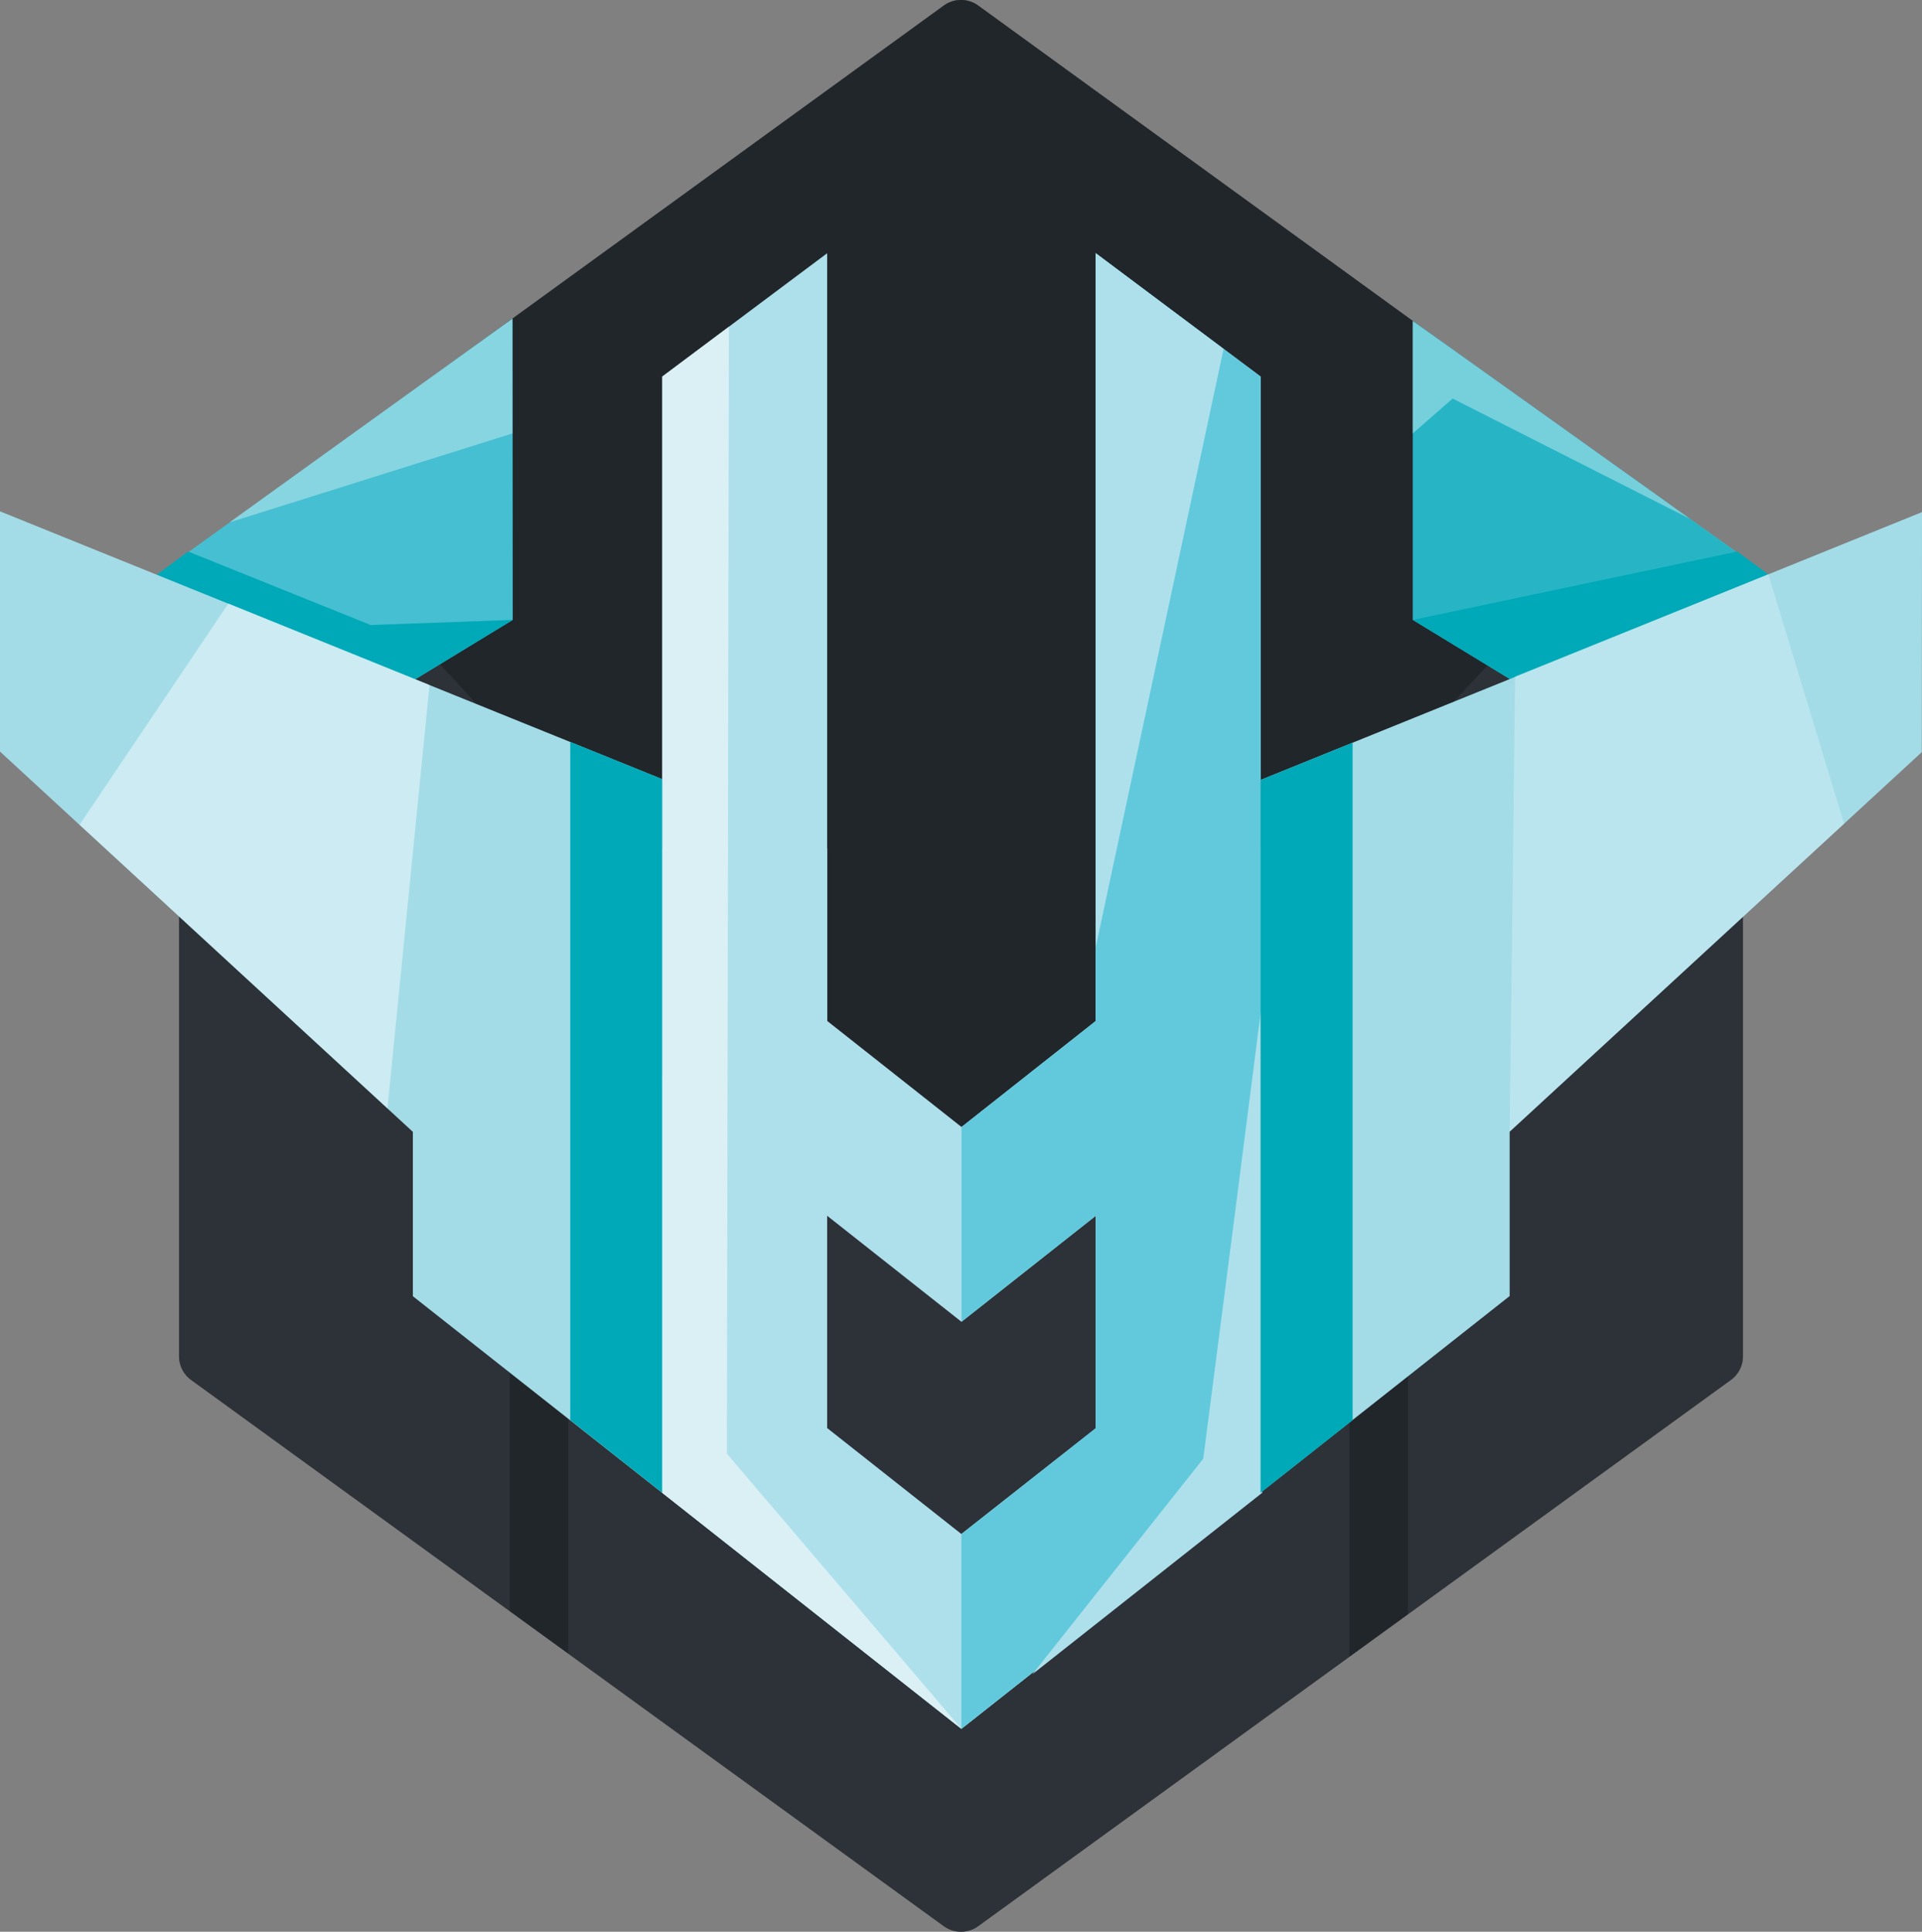
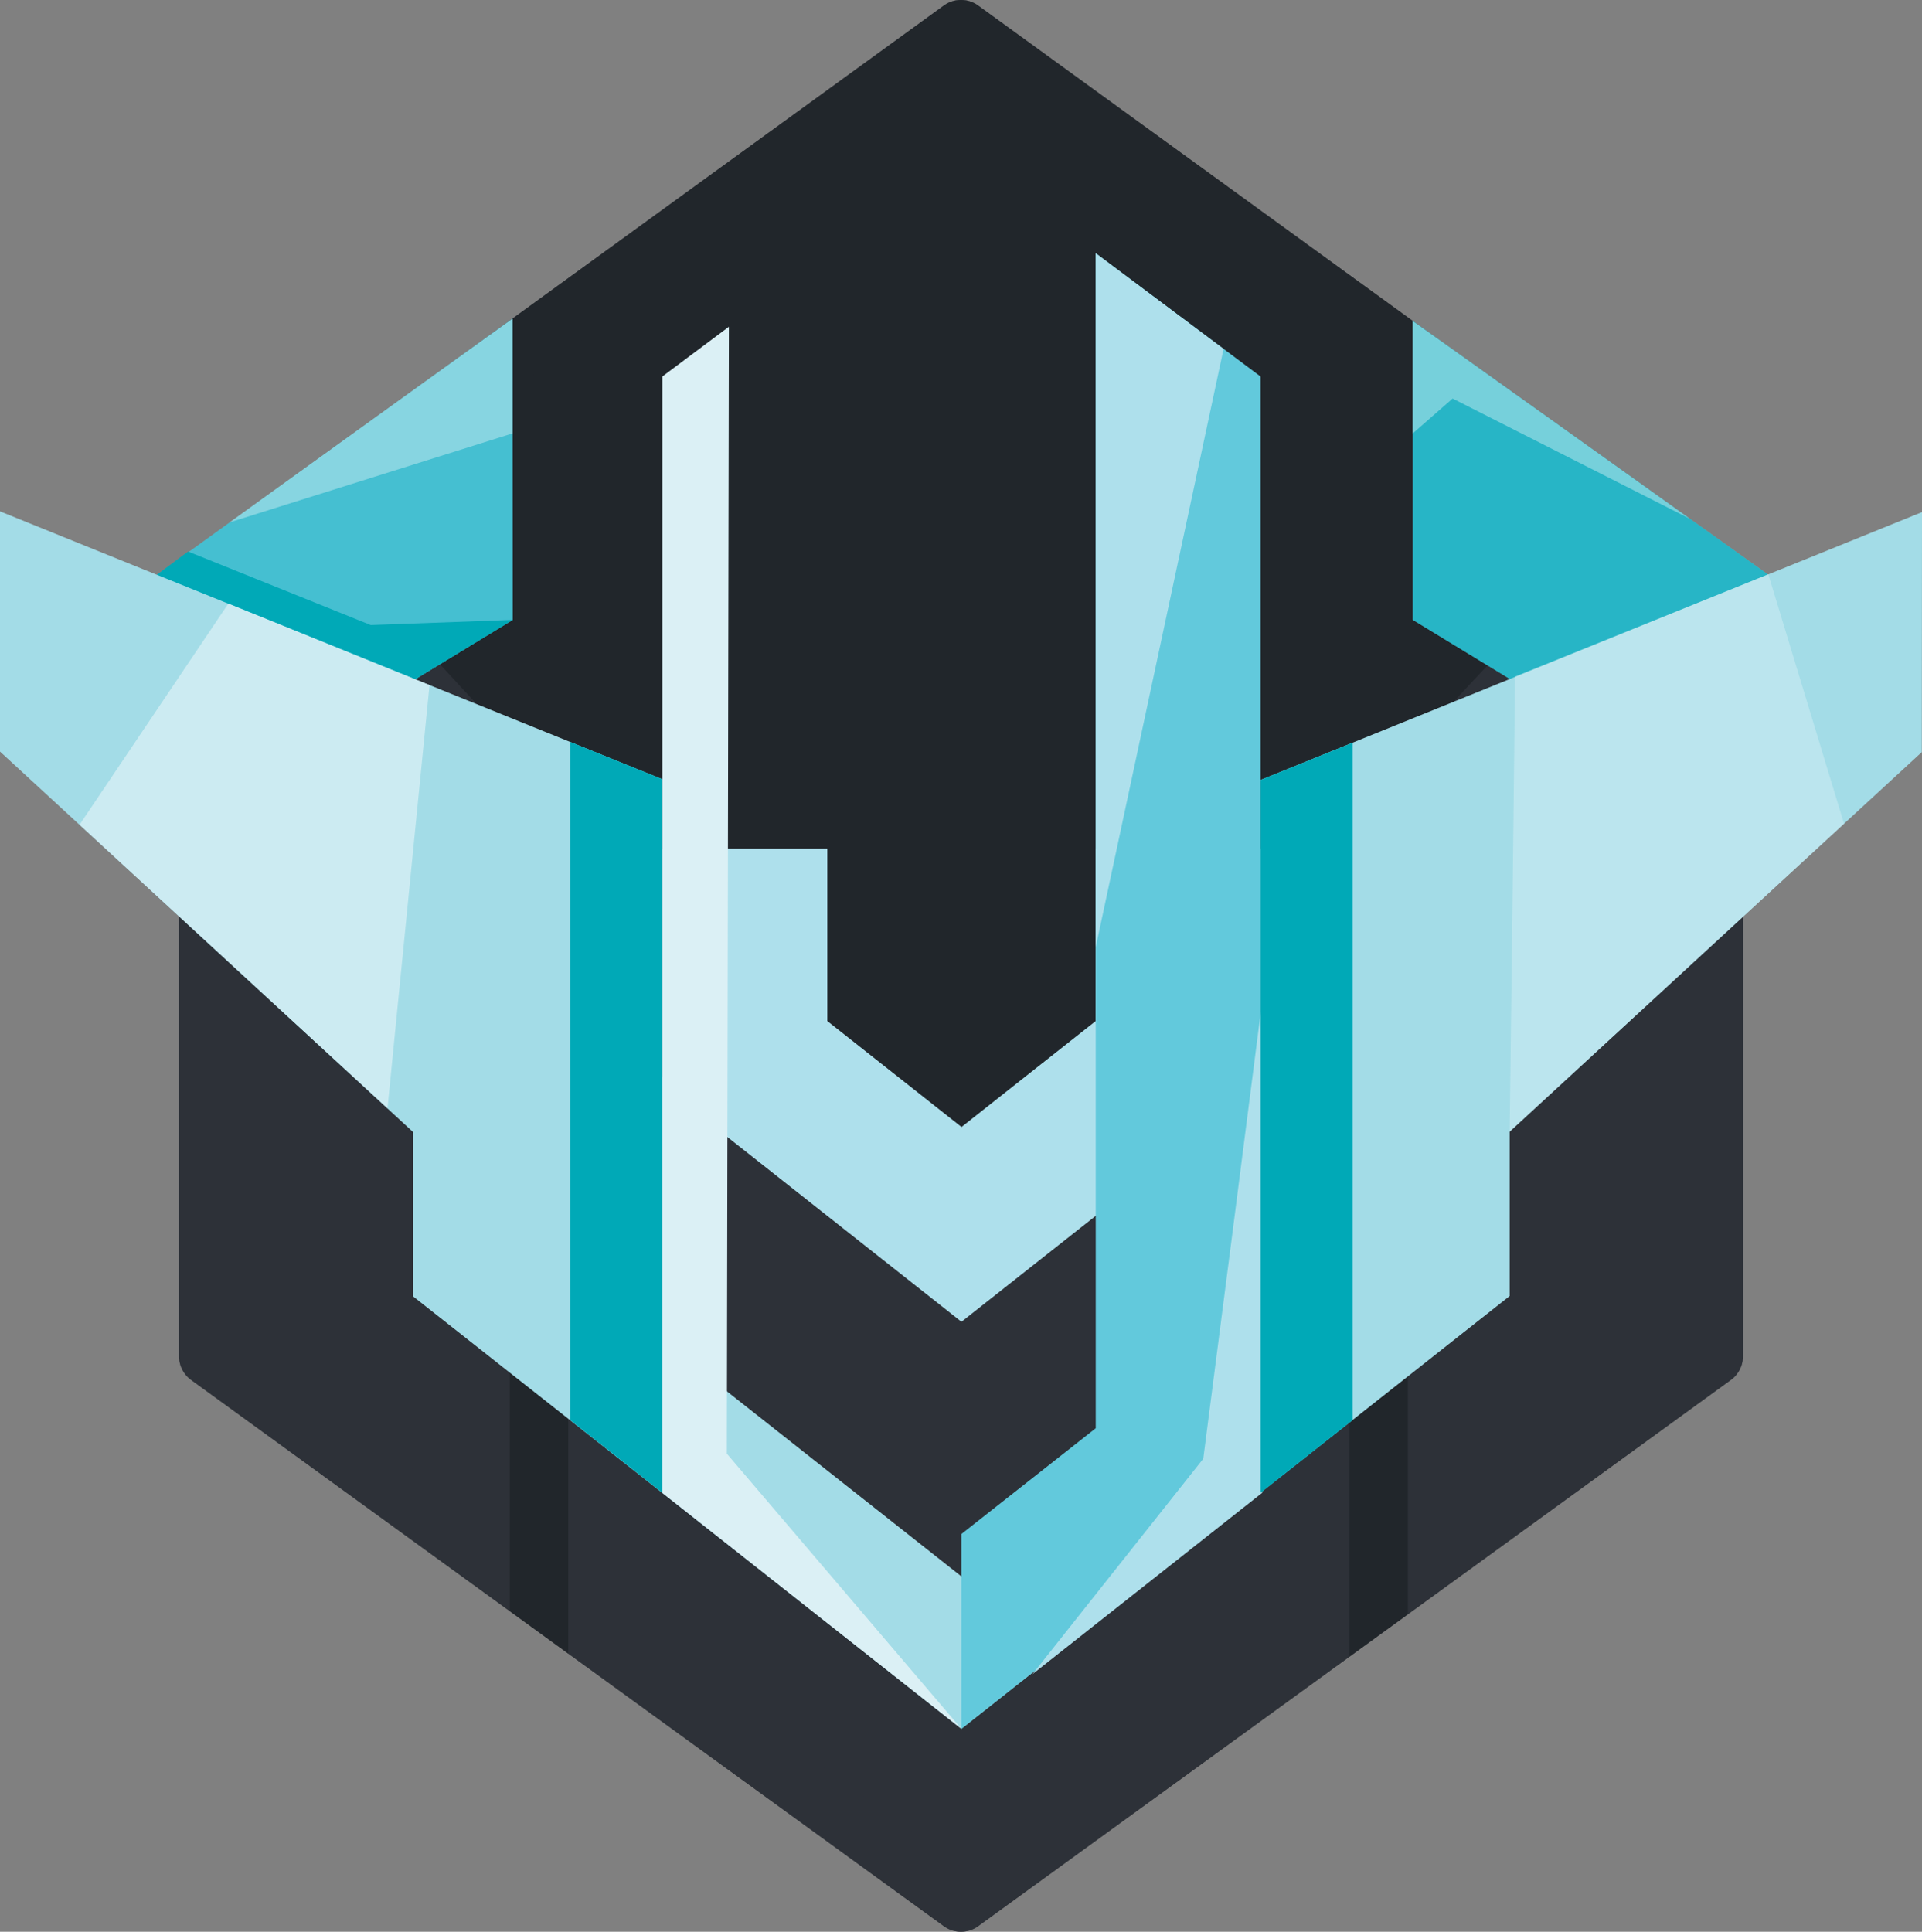
<svg xmlns="http://www.w3.org/2000/svg" viewBox="0 0 394.67 396.67">
  <rect x="0" y="0" width="394.67" height="396.67" fill="#808080" stroke="none" />
  <title>rm_rankbadges</title>
  <g id="22520199-c704-464d-b3d8-ab70d886da7a" data-name="Platinum">
    <polygon points="42.77 118.17 42.77 278.5 197.33 390.67 351.9 278.5 351.9 118.17 197.33 6 42.77 118.17" style="fill:#2d3138" />
    <polygon points="42.77 118.17 42.77 278.5 197.33 390.67 351.9 278.5 351.9 118.17 197.33 6 42.77 118.17" style="fill:none;stroke:#2d3138;stroke-linecap:round;stroke-linejoin:round;stroke-width:12px" />
    <g style="opacity:0.47">
      <path d="M197.33,396.67a6,6,0,0,1-3.52-1.15L39.24,283.36a6,6,0,0,1-2.47-4.86V118.17a6,6,0,0,1,2.47-4.86L193.81,1.14a6,6,0,0,1,7.05,0L355.42,113.31a6,6,0,0,1,2.48,4.86V278.5a6,6,0,0,1-2.48,4.86L200.86,395.52A6,6,0,0,1,197.33,396.67ZM48.77,275.44,197.33,383.25,345.9,275.44V121.23L197.33,13.41,48.77,121.23Z" style="fill:#2d3138" />
      <path d="M355.42,113.31,200.86,1.14a6,6,0,0,0-7.05,0L39.24,113.31a6,6,0,0,0-2.47,4.86V278.5a6,6,0,0,0,2.47,4.86L193.81,395.52a6,6,0,0,0,7.05,0L355.42,283.36a6,6,0,0,0,2.48-4.86V118.17A6,6,0,0,0,355.42,113.31Z" style="fill:#2d3138" />
      <path d="M329.55,102,197.33,243.76,66.11,101.23" style="fill:none;stroke:#13191c;stroke-miterlimit:10;stroke-width:12px" />
      <path d="M193.81,1.14,83.66,81.08,66.11,101.23,197.33,243.76,329.55,102,310.3,80.56,200.86,1.14A6,6,0,0,0,193.81,1.14Z" style="fill:#13191c" />
      <path d="M110.69,237.33a6,6,0,0,0-6,6v87.52l12,8.71V243.33A6,6,0,0,0,110.69,237.33Z" style="fill:#13191c" />
      <path d="M283.1,237.33a6,6,0,0,0-6,6v96.86l12-8.71V243.33A6,6,0,0,0,283.1,237.33Z" style="fill:#13191c" />
    </g>
    <path d="M105.23,65.43,30,119.65l31.78,34.14,43.5-26.5Z" style="fill:#62c9dc" />
    <path d="M105.23,65.43,30,119.65l31.78,34.14,43.5-26.5Z" style="fill:#00a9b7;opacity:0.3" />
    <path d="M105.23,89V65.43l-58.1,41.84Z" style="fill:#dbf0f5;opacity:0.44" />
    <path d="M38.62,113.25,30,119.65l31.78,34.14,43.5-26.5-29.15,1.06Z" style="fill:#00a9b7" />
    <path d="M290.12,65.92l75.28,53.73-31.78,34.14-43.5-26.5Z" style="fill:#62c9dc" />
    <path d="M290.12,65.92l75.28,53.73-31.78,34.14-43.5-26.5Z" style="fill:#00a9b7;opacity:0.6" />
    <path d="M347,106.53l-56.9-40.61V89l8.19-7.16Z" style="fill:#dbf0f5;opacity:0.44" />
-     <path d="M356.73,113.25l8.67,6.4-31.78,34.14-43.5-26.5Z" style="fill:#00a9b7" />
    <path d="M394.67,105.16l-135.82,55v60.77l-10.91,42v20.89L197.41,323.7l-50.53-39.88V262.93l-10.9-42V160L0,105v49.33l84.78,78.09v33.75L197.41,355,310,266.13V232.38l84.63-77.94Z" style="fill:#a3dce7" />
-     <path d="M225,52V293.28L197.41,315l-27.56-21.76V52L136,77.32V306.54L197.41,355l61.44-48.5V77.32Q241.92,64.68,225,52Z" style="fill:#aee0ec" />
    <path d="M225,174.26v35.4q-13.77,10.89-27.56,21.76l-27.56-21.76v-35.4H136v48.67l61.43,48.49,61.44-48.49V174.26Z" style="fill:#aee0ec" />
-     <path d="M225,174.26v35.4q-13.77,10.89-27.56,21.76v40l61.44-48.49V174.26Z" style="fill:#62c9dc" />
    <path d="M225,293.28,197.41,315v40l61.44-48.5V77.32Q241.92,64.68,225,52Z" style="fill:#62c9dc" />
    <path d="M259.18,205.54q-6,47-12.1,94L212,343.79h0l47.18-37.25Z" style="fill:#aee0ec" />
    <path d="M258.85,306.54l18.9-14.92V152.51l-18.9,7.65Z" style="fill:#00a9b7" />
    <path d="M136,220.93h0V160l-18.9-7.65V291.62L136,306.54Z" style="fill:#00a9b7" />
    <path d="M16.34,169.35l63.23,58.23q4.31-43.46,8.63-86.91L46.89,123.94Z" style="fill:#dbf0f5;opacity:0.74" />
    <path d="M149.67,67.1,136,77.32V306.54L197.41,355q-24.07-28.26-48.16-56.5C149.39,218.72,149.53,146.91,149.67,67.1Z" style="fill:#dbf0f5" />
    <path d="M310,232.38l68.66-63.23q-7.79-25.62-15.55-51.23l-52,21Q310.61,185.66,310,232.38Z" style="fill:#dbf0f5;opacity:0.44" />
    <path d="M225,52v142.5L251.25,71.65Z" style="fill:#aee0ec" />
  </g>
</svg>